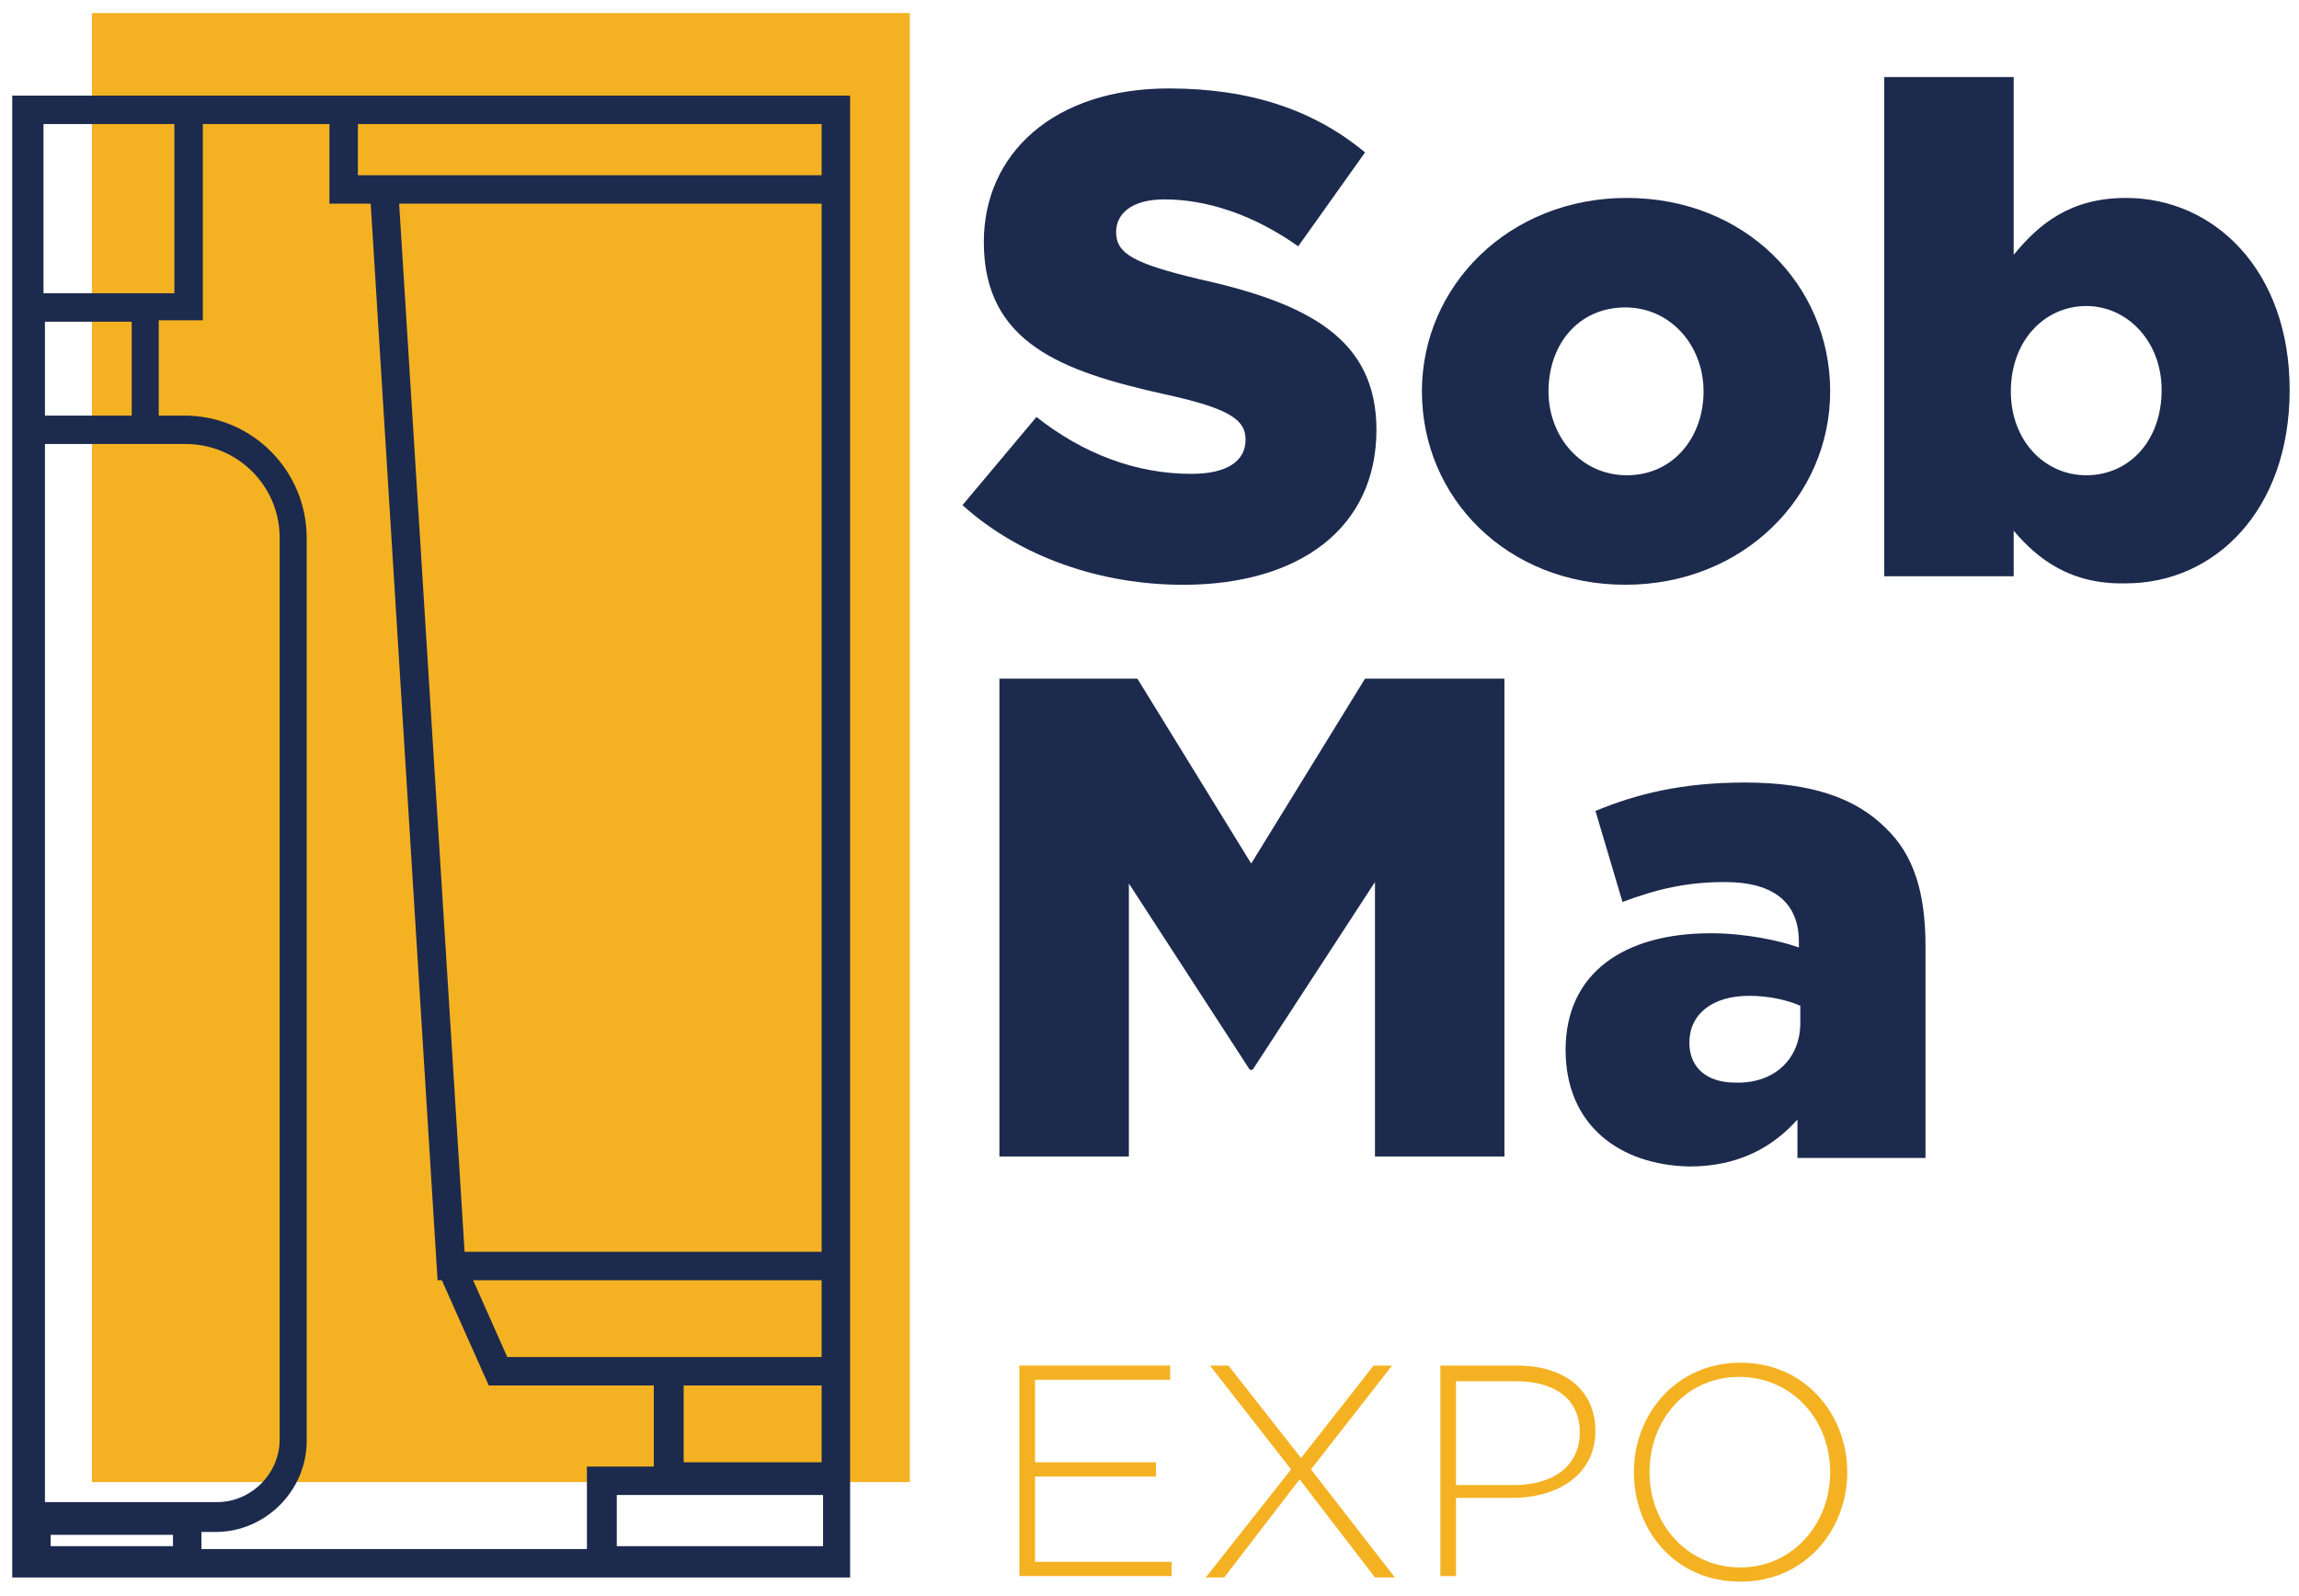
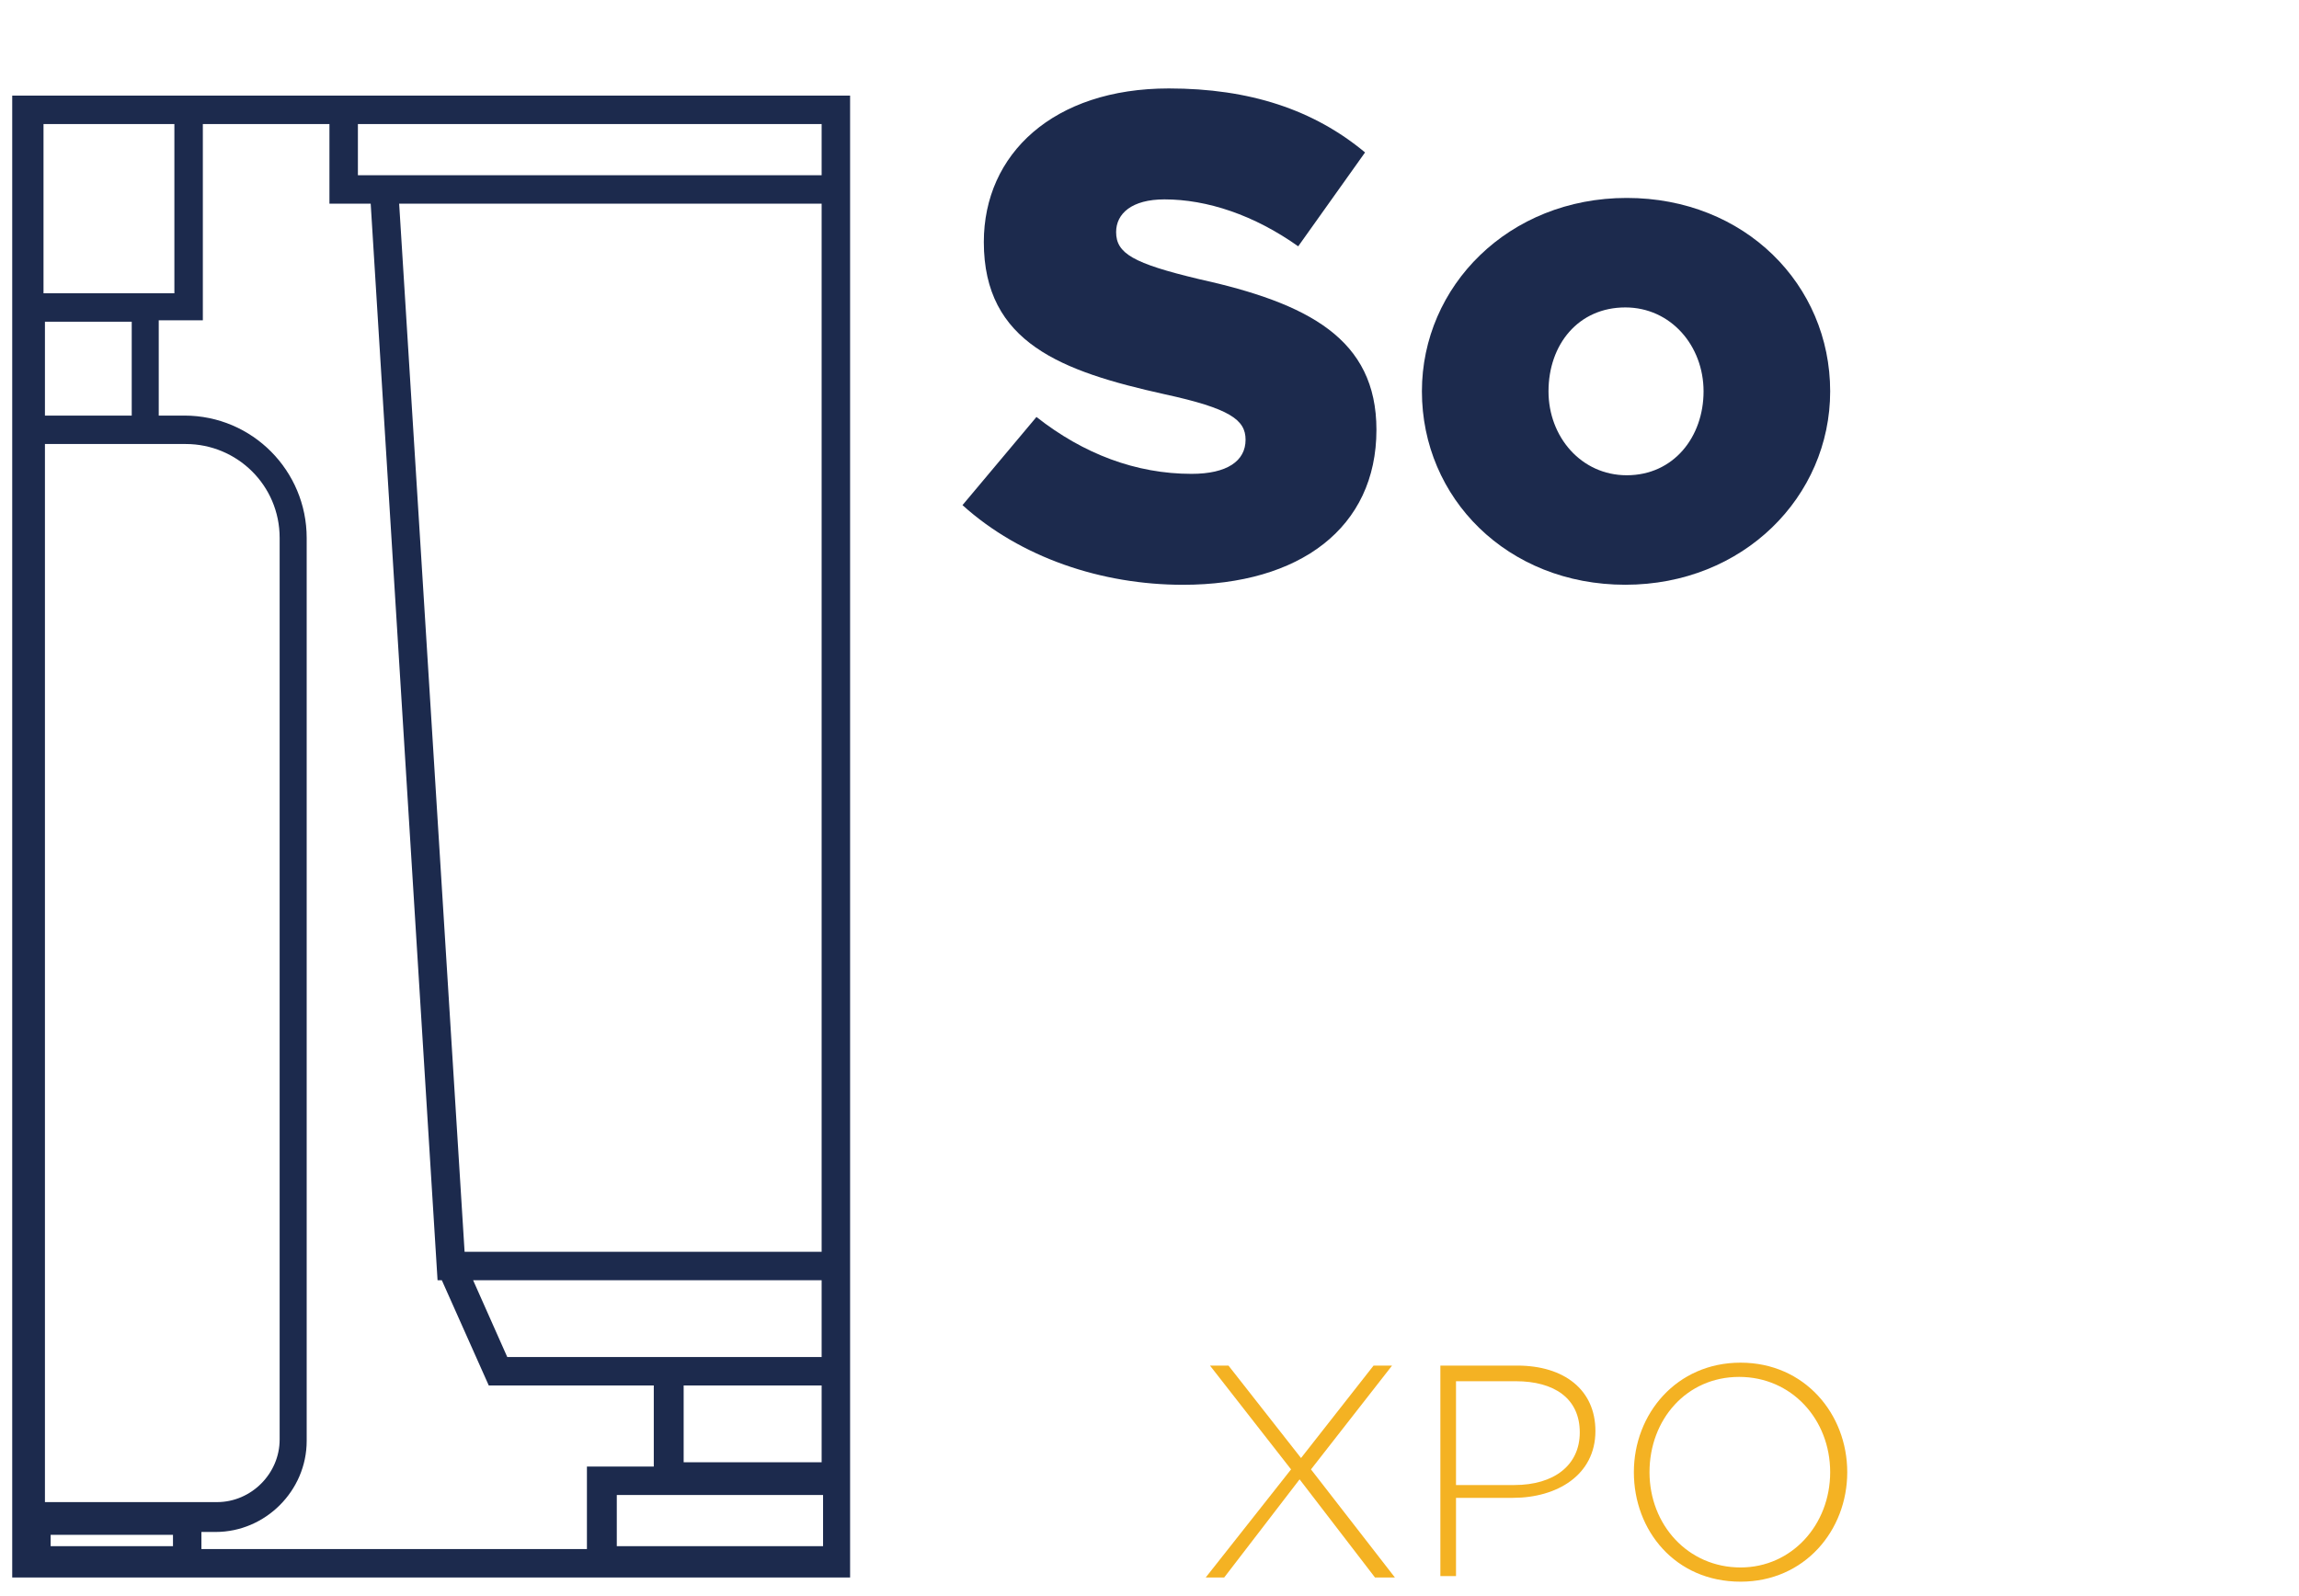
<svg xmlns="http://www.w3.org/2000/svg" width="108" height="75" viewBox="0 0 108 75" fill="none">
  <g clip-path="url(#clip0_4168_2)">
-     <path d="M42.741 0.613H4.316V69.644H42.741V0.613Z" fill="#F4B223" />
    <path d="M45.215 23.736L48.69 19.593C50.895 21.331 53.367 22.266 55.974 22.266C57.644 22.266 58.513 21.665 58.513 20.662C58.513 19.727 57.778 19.192 54.704 18.524C49.893 17.455 46.217 16.118 46.217 11.373C46.217 7.23 49.492 4.156 54.904 4.156C58.714 4.156 61.721 5.159 64.126 7.163L60.986 11.574C58.914 10.104 56.709 9.369 54.704 9.369C53.167 9.369 52.432 10.037 52.432 10.906C52.432 11.908 53.234 12.376 56.308 13.111C61.453 14.247 64.661 15.918 64.661 20.195C64.661 24.805 61.053 27.479 55.573 27.479C51.764 27.479 47.955 26.209 45.215 23.736Z" fill="#1C2A4D" />
    <path d="M66.797 18.389C66.797 13.444 70.873 9.301 76.42 9.301C81.966 9.301 85.976 13.377 85.976 18.389C85.976 23.334 81.9 27.477 76.353 27.477C70.806 27.477 66.797 23.401 66.797 18.389ZM80.028 18.389C80.028 16.251 78.491 14.446 76.353 14.446C74.148 14.446 72.744 16.184 72.744 18.389C72.744 20.528 74.281 22.332 76.42 22.332C78.625 22.332 80.028 20.528 80.028 18.389Z" fill="#1C2A4D" />
-     <path d="M94.597 24.939V27.077H88.516V3.621H94.597V11.974C95.8 10.504 97.27 9.301 99.876 9.301C104.019 9.301 107.561 12.709 107.561 18.323C107.561 24.003 104.019 27.411 99.876 27.411C97.27 27.478 95.733 26.275 94.597 24.939ZM101.547 18.323C101.547 16.051 99.943 14.38 98.005 14.38C96.067 14.38 94.463 15.984 94.463 18.39C94.463 20.729 96.067 22.332 98.005 22.332C100.01 22.332 101.547 20.729 101.547 18.323Z" fill="#1C2A4D" />
-     <path d="M46.883 31.891H53.432L58.778 40.578L64.124 31.891H70.673V54.344H64.592V41.447L58.845 50.268H58.711L53.031 41.514V54.344H46.95V31.891H46.883Z" fill="#1C2A4D" />
-     <path d="M73.547 49.333C73.547 45.724 76.287 43.853 80.363 43.853C81.967 43.853 83.571 44.187 84.506 44.521V44.254C84.506 42.45 83.37 41.447 81.031 41.447C79.227 41.447 77.824 41.781 76.22 42.383L74.95 38.106C76.888 37.304 79.027 36.77 81.967 36.77C85.108 36.77 87.179 37.505 88.583 38.908C89.919 40.178 90.454 41.982 90.454 44.454V54.411H84.439V52.607C83.237 53.944 81.633 54.812 79.361 54.812C76.086 54.746 73.547 52.874 73.547 49.333ZM84.573 48.063V47.261C83.972 46.994 83.103 46.793 82.167 46.793C80.43 46.793 79.361 47.662 79.361 48.999C79.361 50.202 80.229 50.87 81.499 50.87C83.303 50.937 84.573 49.8 84.573 48.063Z" fill="#1C2A4D" />
-     <path d="M47.887 64.168H54.97V64.836H48.622V68.712H54.302V69.38H48.622V73.39H55.037V74.058H47.887V64.168Z" fill="#F4B223" />
    <path d="M60.65 69.046L56.841 64.168H57.71L61.118 68.512L64.526 64.168H65.395L61.586 69.046L65.528 74.125H64.593L61.051 69.514L57.509 74.125H56.641L60.65 69.046Z" fill="#F4B223" />
    <path d="M67.664 64.168H71.273C73.478 64.168 74.948 65.304 74.948 67.242C74.948 69.314 73.144 70.383 71.072 70.383H68.399V74.058H67.664V64.168ZM71.139 69.781C73.01 69.781 74.213 68.846 74.213 67.309C74.213 65.705 73.01 64.903 71.206 64.903H68.399V69.781H71.139Z" fill="#F4B223" />
    <path d="M76.754 69.177C76.754 66.437 78.759 64.031 81.766 64.031C84.773 64.031 86.778 66.437 86.778 69.177C86.778 71.917 84.773 74.322 81.766 74.322C78.692 74.322 76.754 71.917 76.754 69.177ZM85.976 69.177C85.976 66.704 84.172 64.7 81.699 64.7C79.226 64.7 77.489 66.704 77.489 69.177C77.489 71.649 79.293 73.654 81.766 73.654C84.171 73.654 85.976 71.649 85.976 69.177Z" fill="#F4B223" />
    <path d="M9.529 4.492H0.775H0.574V74.125H39.935V73.991V68.912V4.492H9.529ZM38.598 68.712H32.116V65.103H38.598V68.712ZM28.975 72.655V70.249H38.665V72.655H28.975ZM38.598 63.767H23.83L22.226 60.158H38.598V63.767ZM38.598 58.822H21.825L18.751 9.571H38.598V58.822ZM38.598 8.234H16.813V5.829H38.598V8.234ZM15.476 5.829V9.571H17.414L20.555 60.158H20.756L22.961 65.103H30.713V68.912H27.572V72.788H9.462V71.986H10.13C12.469 71.986 14.407 70.048 14.407 67.709V25.275C14.407 22.134 11.868 19.528 8.66 19.528H7.457V15.051H9.529V5.829H15.476ZM2.111 70.65V20.864H7.524H8.727C11.133 20.864 13.137 22.802 13.137 25.275V67.643C13.137 69.246 11.801 70.583 10.197 70.583H2.111V70.65ZM6.188 19.528H2.111V15.117H6.188V19.528ZM8.126 72.12V72.655H2.379V72.12H8.126ZM8.192 5.829V13.781H2.044V5.829H8.192Z" fill="#1C2A4D" />
  </g>
  <defs>
    <clipPath id="clip0_4168_2">
      <rect width="108" height="75" fill="white" />
    </clipPath>
  </defs>
</svg>